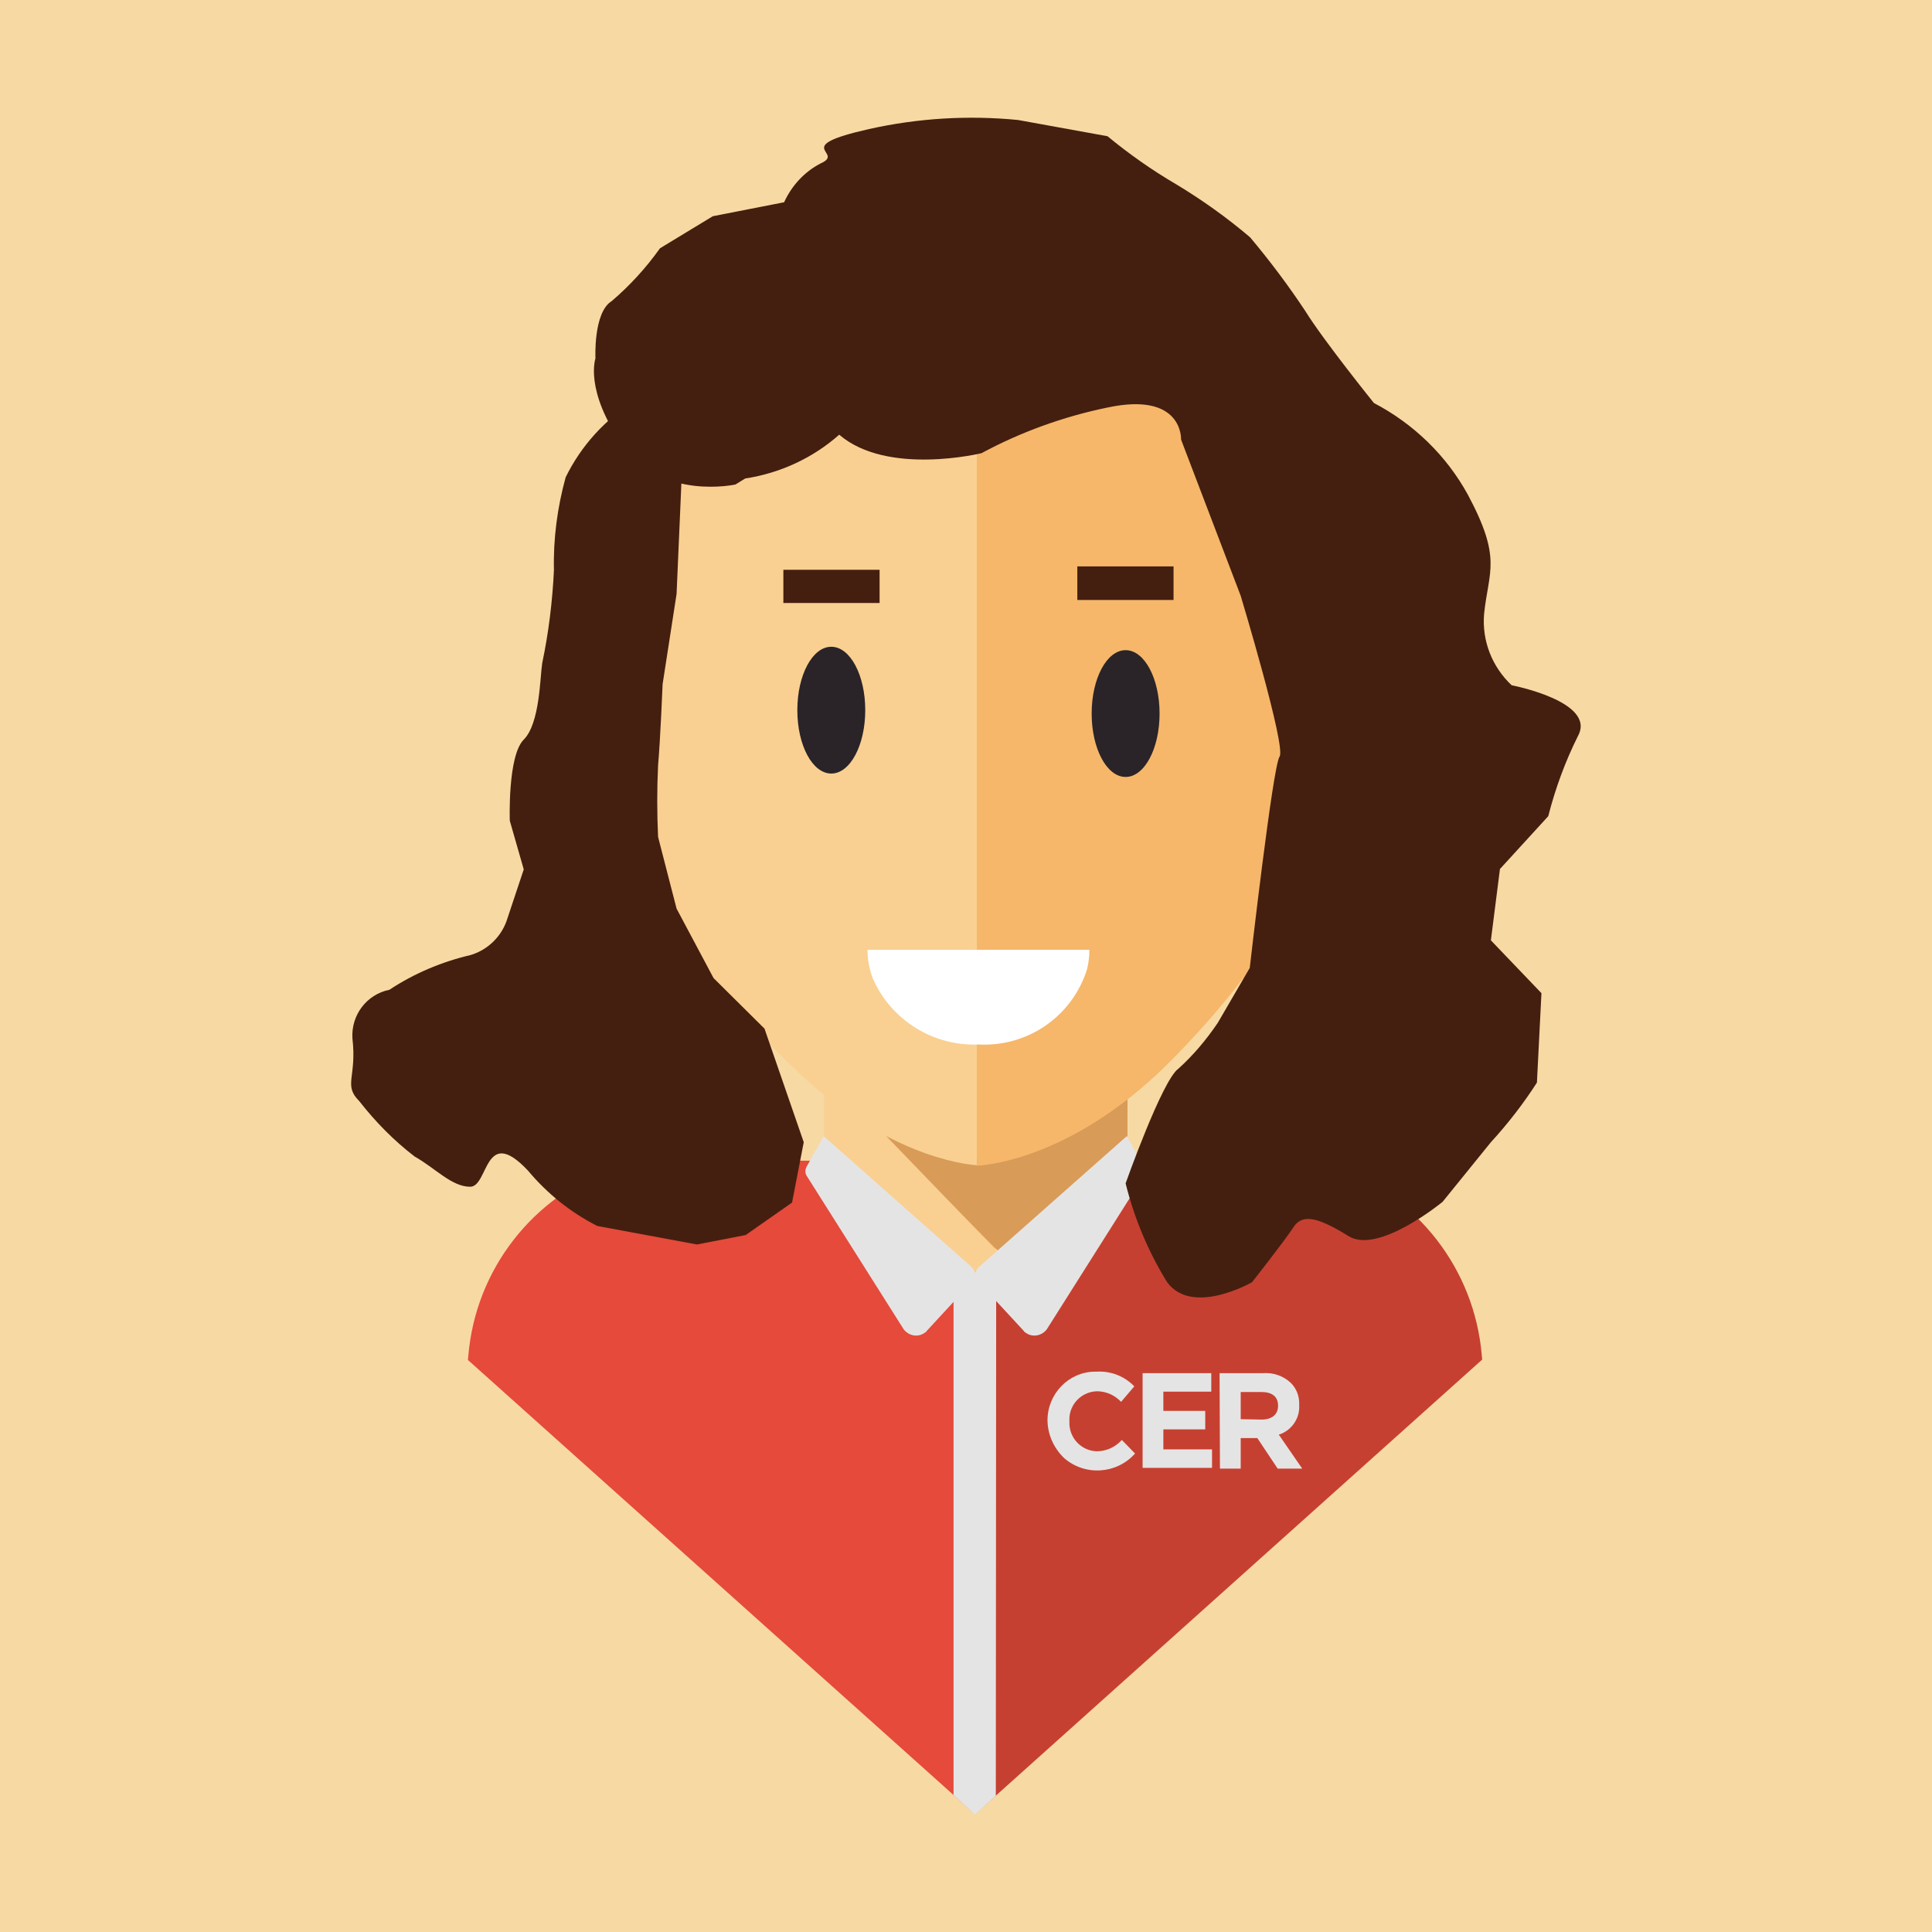
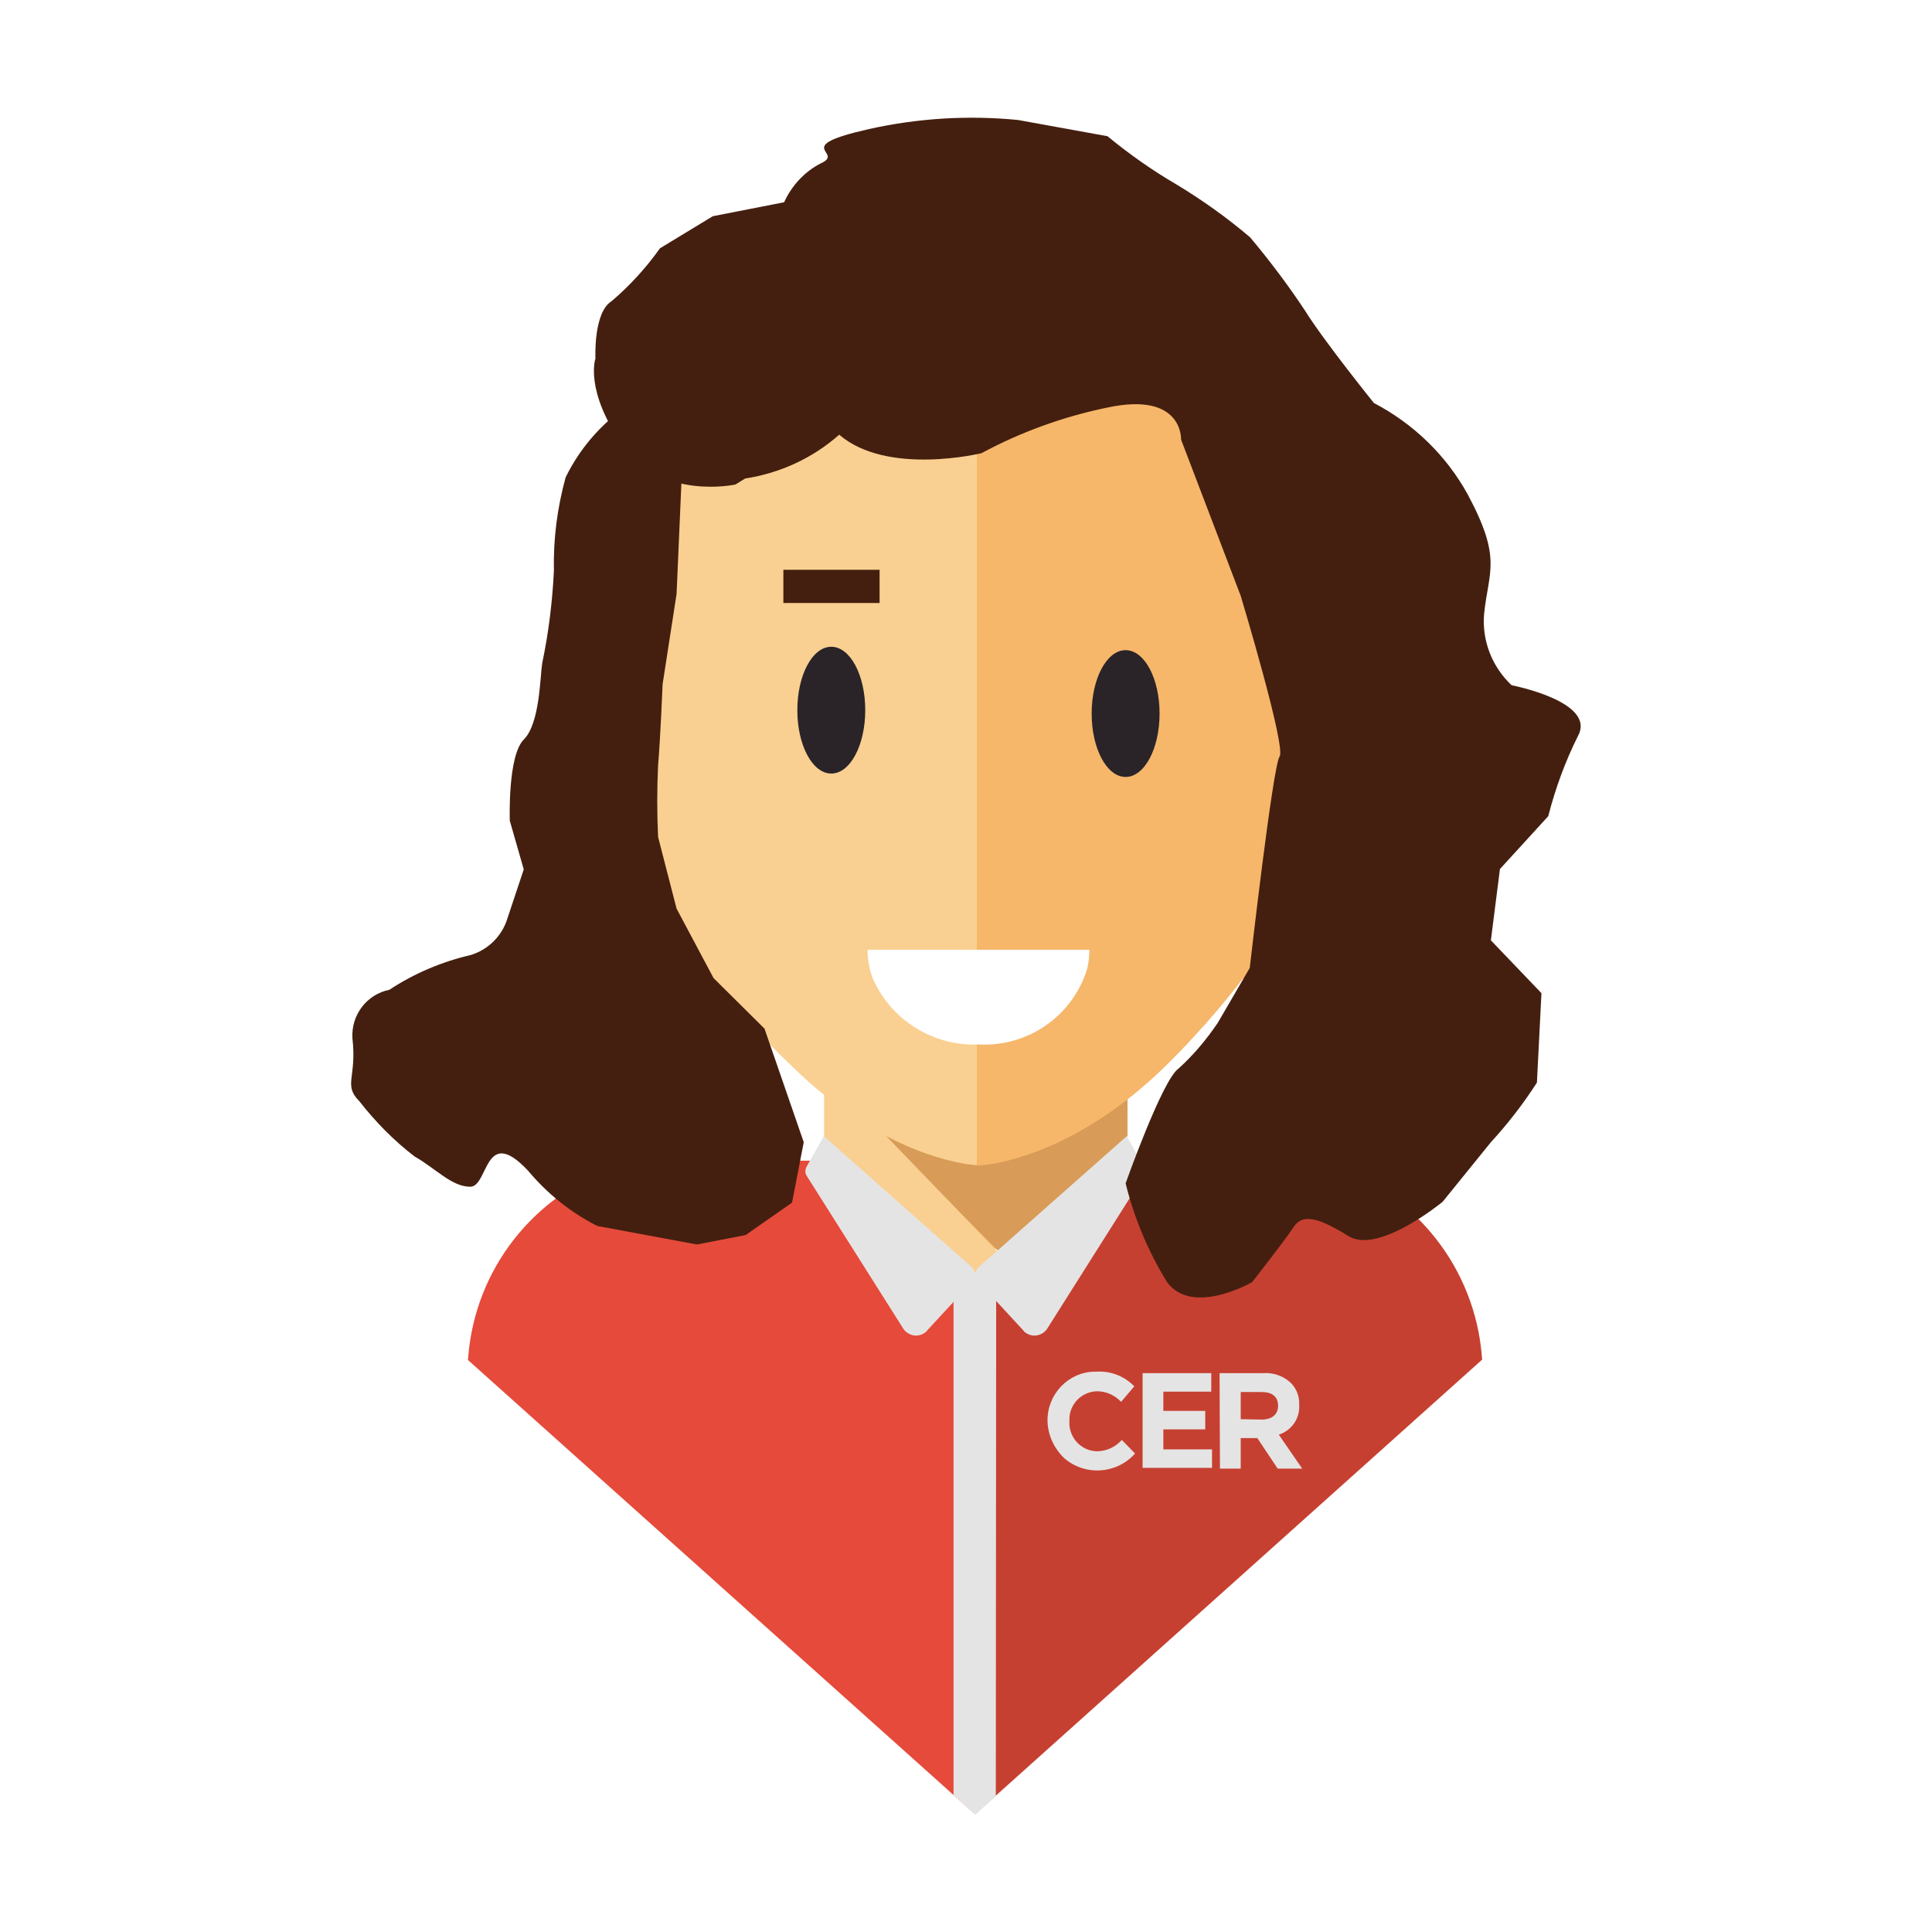
<svg xmlns="http://www.w3.org/2000/svg" id="Calque_1" x="0" y="0" viewBox="0 0 512 512" style="enable-background:new 0 0 512 512" xml:space="preserve">
  <style>.st1{fill:#f6b76a}.st3{fill:#f9d091}.st6{fill:#e5e4e4}.st7{fill:#2a2429}.st8{fill:#441f0f}</style>
-   <path id="Calque_2_00000051384575531075094750000000849150172798119078_" d="M0 0h512v512H0V0z" style="fill:#f7d9a4" />
  <g id="Groupe_646" transform="translate(12 178)">
    <path id="Rectangle_839" class="st1" d="M240.1-99.6h14.4v252.5h-14.4z" />
    <path id="Tracé_3494" d="M286.6 110.4c-10.9 10-24.5 16.5-39.1 18.6h-.4c-12.7-2-24.7-7.4-34.6-15.6l43 43.1 31.3-33.4v-12.7z" style="fill:#d89b58" />
    <path id="Tracé_3495" class="st3" d="M206.4 111.3v11.9l33.9 34.9c.9 1.1 1.1 2.6.5 3.8H254c-.8-1.3-.6-3 .3-4.2l.9-1.1-41-42.5c-1.2-1-6.4-1.7-7.8-2.8" />
    <path id="Tracé_3496" d="M246.4 302.8 112 182.4c0-.3.1-.7.1-1 1.9-23 17.2-42.6 39-50.1 3.2-1.1 6.6-1.7 10-1.7h42.1l43.1 30.6v142.6z" style="fill:#e54a3a" />
    <path id="Tracé_3497" d="m246.4 302.8 134.4-120.5c0-.3-.1-.7-.1-1-1.9-23-17.2-42.6-39-50.1-3.2-1.1-6.6-1.7-10-1.7h-42.1l-43.1 30.6v142.7z" style="fill:#c64031" />
    <path id="Tracé_3498" class="st6" d="m286.6 123.1 4.5 8c.5.9.5 1.9-.1 2.7l-25.6 40.5c-1.4 1.8-3.9 2.2-5.7.8-.2-.1-.3-.2-.4-.4l-12-13c-1-1.1-1-2.8 0-3.8l.2-.2 39.1-34.6z" />
    <path id="Tracé_3499" class="st6" d="m206.3 123.1-4.5 8c-.5.9-.5 1.9.1 2.7l25.6 40.5c1.4 1.8 3.9 2.2 5.7.8.2-.1.3-.2.4-.4l12-13c1-1.1 1-2.8 0-3.8l-.2-.2-39.1-34.6z" />
    <path id="Tracé_3500" class="st6" d="m251.9 297.9-5.5 5-5.7-5.2V159.2H252l-.1 138.7z" />
    <path id="Tracé_3501" class="st3" d="M165.1 5.2c-5.4-15.8-24.6-19.6-30.4-1.3-.9 2.7-1.5 5.4-1.7 8.2-2.7 28.8 21.1 28 24.5 36.9 9.9 20.8 23.5 39.6 40.2 55.4 24.2 23.8 45.9 26.2 49.2 26.4v-235.6l-3.3.5-42.5 30.9-40.6 8 4.6 70.6z" />
    <path id="Tracé_3502" class="st1" d="M362.4 11.3c-2.5-26-24.9-23.9-31.6-7.2 4-13.9 8.9-27.6 14.7-40.8l-52-66.6-42.5-.9-3.6-.6-.5.1v235.6h.5c2.7-.2 24.8-2.2 49.5-26.4 7.4-7.3 14.3-15.1 20.6-23.3l-.1.5c8.2-10.1 15-21.3 20.4-33.1.5-1.1 1.2-2.1 2.1-2.9 3.1-2.5 8.1-4.6 12.5-8.1 8.1-6.3 12-16.5 10-26.3" />
    <path id="Tracé_3503" class="st7" d="M217.3 10.2c0 9.3-4 16.8-9 16.8s-9-7.5-9-16.8 4-16.8 9-16.8 9 7.5 9 16.8" />
    <path id="Rectangle_840" class="st8" d="M195.6-27h25.5v8.8h-25.5z" />
-     <path id="Rectangle_841" class="st8" d="M273.5-27.9H299v8.9h-25.5z" />
    <path id="Tracé_3504" class="st7" d="M295.3 11.1c0 9.3-4 16.8-9 16.8s-9-7.5-9-16.8 4-16.8 9-16.8 9 7.5 9 16.8" />
    <path id="Tracé_3505" d="M276.7 73.7c0 1.7-.2 3.4-.6 5.1-3.9 12.5-15.7 20.7-28.8 20-12 .5-23.2-6.5-28-17.5-.9-2.4-1.4-5-1.4-7.6h58.8z" style="fill:#fff" />
    <path id="Tracé_3506" class="st6" d="M265.6 198.6c-.1-7.1 5.5-13 12.5-13.1h.6c3.7-.2 7.3 1.2 9.9 3.9l-3.5 4.1c-1.7-1.8-4-2.8-6.4-2.8-4.1.1-7.4 3.5-7.3 7.6v.4c-.2 4.2 3 7.7 7.1 7.9h.2c2.5 0 4.9-1.1 6.6-3l3.5 3.6c-4.9 5.5-13.3 6-18.8 1.2-2.7-2.6-4.3-6.1-4.4-9.8" />
    <path id="Tracé_3507" class="st6" d="M290.8 185.9H309v4.9h-12.7v5.1h11.1v4.9h-11.1v5.3h12.9v4.9h-18.4v-25.1z" />
    <path id="Tracé_3508" class="st6" d="M311.2 185.9h11.5c2.7-.2 5.4.7 7.4 2.6 1.5 1.5 2.3 3.6 2.2 5.8v.1c.2 3.5-2 6.7-5.4 7.8l6.2 9h-6.5l-5.4-8.1h-4.4v8.1h-5.5l-.1-25.3zm11.2 12.3c2.7 0 4.3-1.4 4.3-3.6v-.1c0-2.4-1.6-3.6-4.4-3.6h-5.5v7.2l5.6.1z" />
-     <path id="Tracé_3509" d="M227.6-89.9s-19.1 13.1 8.8 32.1c.1.1-17.6-13.4-8.8-32.1" style="fill:#e3ae00" />
+     <path id="Tracé_3509" d="M227.6-89.9c.1.1-17.6-13.4-8.8-32.1" style="fill:#e3ae00" />
    <path id="Tracé_3510" class="st3" d="M169-.7c-5.4-15.8-24.6-19.6-30.4-1.3-.9 2.7-1.5 5.4-1.7 8.2-2.7 28.8 21.1 28 24.5 36.9" />
    <path id="Tracé_3511" class="st8" d="M171-65s-5.5-11.7-14.7-6.8c-7.9 4.9-14.3 11.9-18.4 20.3-2.2 8-3.3 16.3-3.1 24.6-.4 8.3-1.4 16.5-3.1 24.6-.6 3.7-.6 16-4.9 20.3-4.3 4.3-3.7 21.5-3.7 21.5l3.7 12.9-4.3 12.9c-1.4 4.7-5.1 8.4-9.8 9.8-7.7 1.8-15 4.9-21.5 9.2-6 1.2-10.2 6.7-9.8 12.9 1.2 10.4-2.5 12.3 1.8 16.6 4.3 5.5 9.2 10.5 14.7 14.7 5.5 3.1 9.8 8 14.7 8 4.9 0 3.7-16.6 15.3-4.3 5.1 6.1 11.3 11.1 18.4 14.7l26.4 4.9 12.9-2.5 12.3-8.6 3.1-16-10.4-30.1-13.5-13.4-9.8-18.4-4.9-19c-.3-6.3-.3-12.7 0-19 .6-6.8 1.2-21.5 1.2-21.5l3.7-23.9 1.2-27.6.6-14.7L171-65z" />
    <path id="Tracé_3512" class="st8" d="M182.9-49.6s-19.5 4.3-29.8-10.3-7.3-23.1-7.3-23.1-.6-12.2 4.3-15.2c4.8-4.1 9.1-8.8 12.8-14l14-8.5 18.9-3.7c2-4.4 5.4-8.1 9.7-10.3 6.7-3-8.5-4.3 12.8-9.1 13-2.9 26.3-3.7 39.5-2.4l23.7 4.3c5.7 4.7 11.8 9 18.3 12.8 6.8 4.1 13.4 8.8 19.5 14 5.2 6.2 10.1 12.7 14.6 19.5 4.9 7.9 18.2 24.4 18.2 24.4 10.5 5.5 19.2 13.9 24.9 24.3 9.1 17 5.5 20.1 4.3 31.6-.6 7.1 2.1 14 7.3 18.9 0 0 22.5 4.3 17.6 13.4-3.4 6.8-6 13.9-7.9 21.3l-12.8 14-2.4 18.9 13.4 14-1.2 23.7c-3.6 5.6-7.7 10.9-12.2 15.8l-12.8 15.8s-17 14-24.9 9.1c-7.9-4.9-12.2-6.1-14.6-2.4-2.4 3.7-11 14.6-11 14.6s-15.8 9.1-22.5 0c-5-8.1-8.7-16.9-11-26.2 0 0 9.7-27.4 14-30.4 4-3.6 7.4-7.7 10.4-12.1l8.5-14.6s6.1-53.5 7.9-56-10.3-42.6-10.3-42.6L301-61.5s.6-12.8-19.5-8.5c-11.7 2.4-23 6.5-33.4 12.1 0 0-24.9 6.1-37.7-4.9-7 6.2-15.7 10.2-24.9 11.6" />
  </g>
</svg>